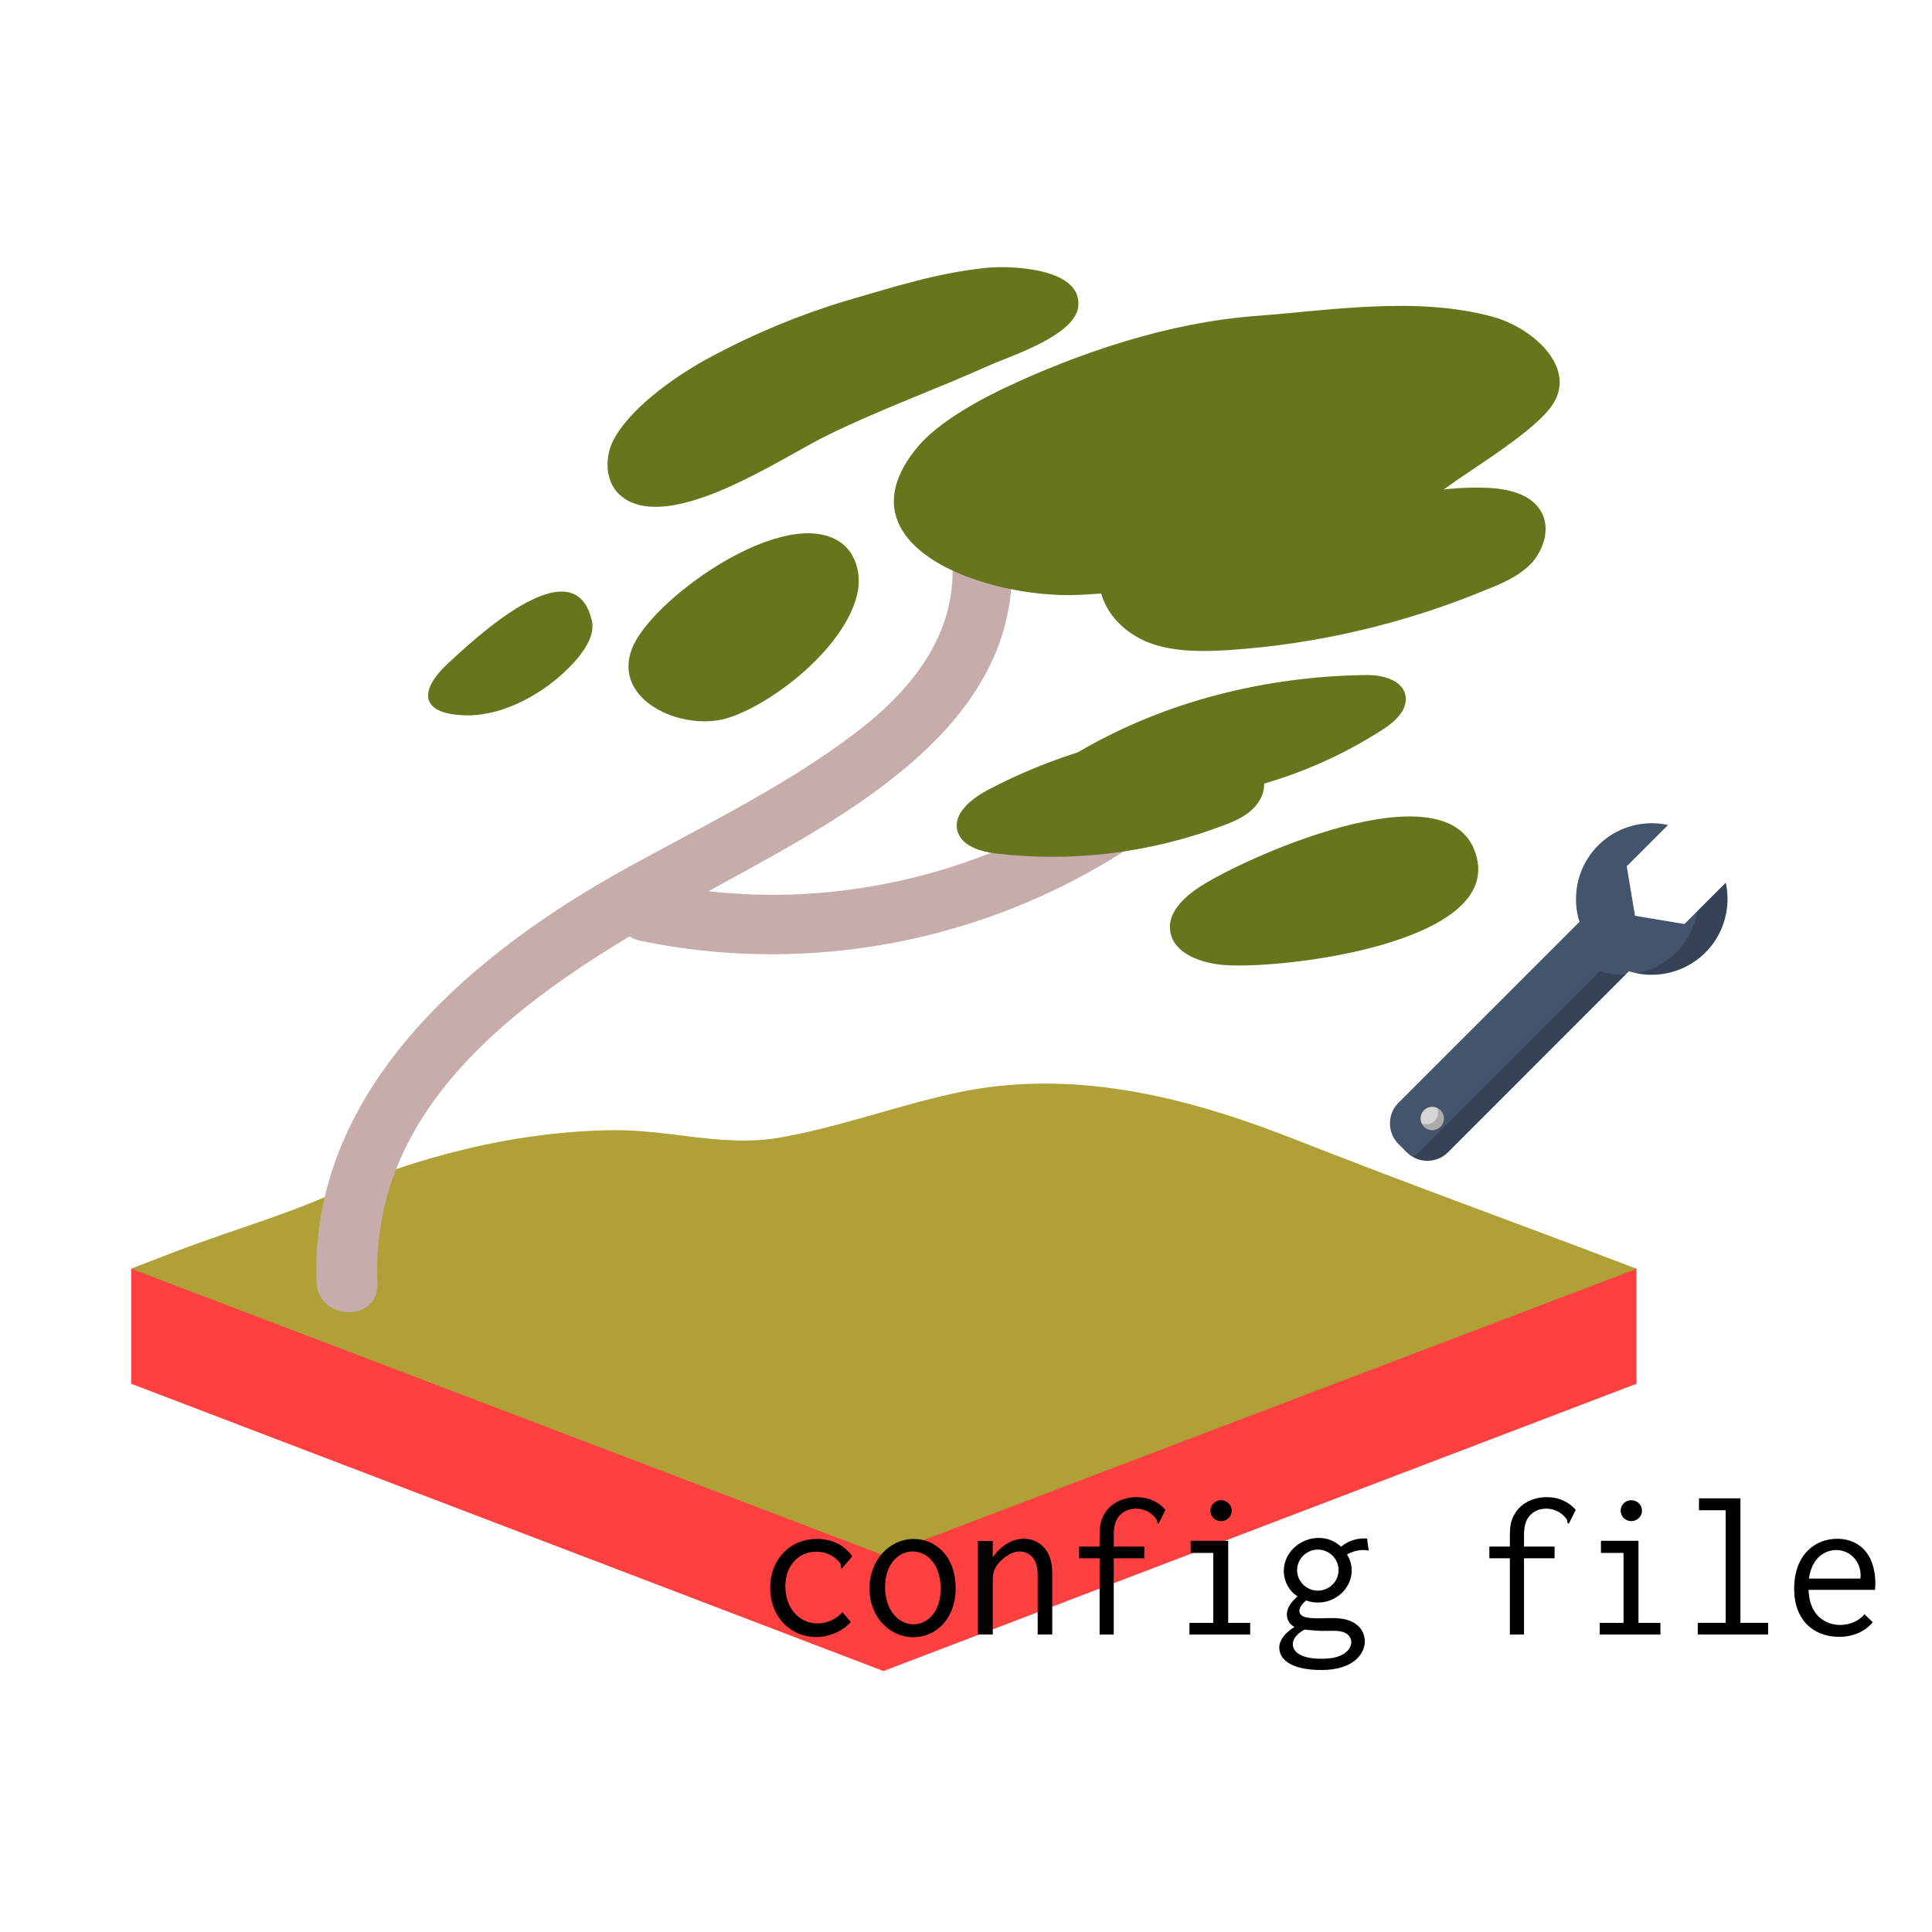
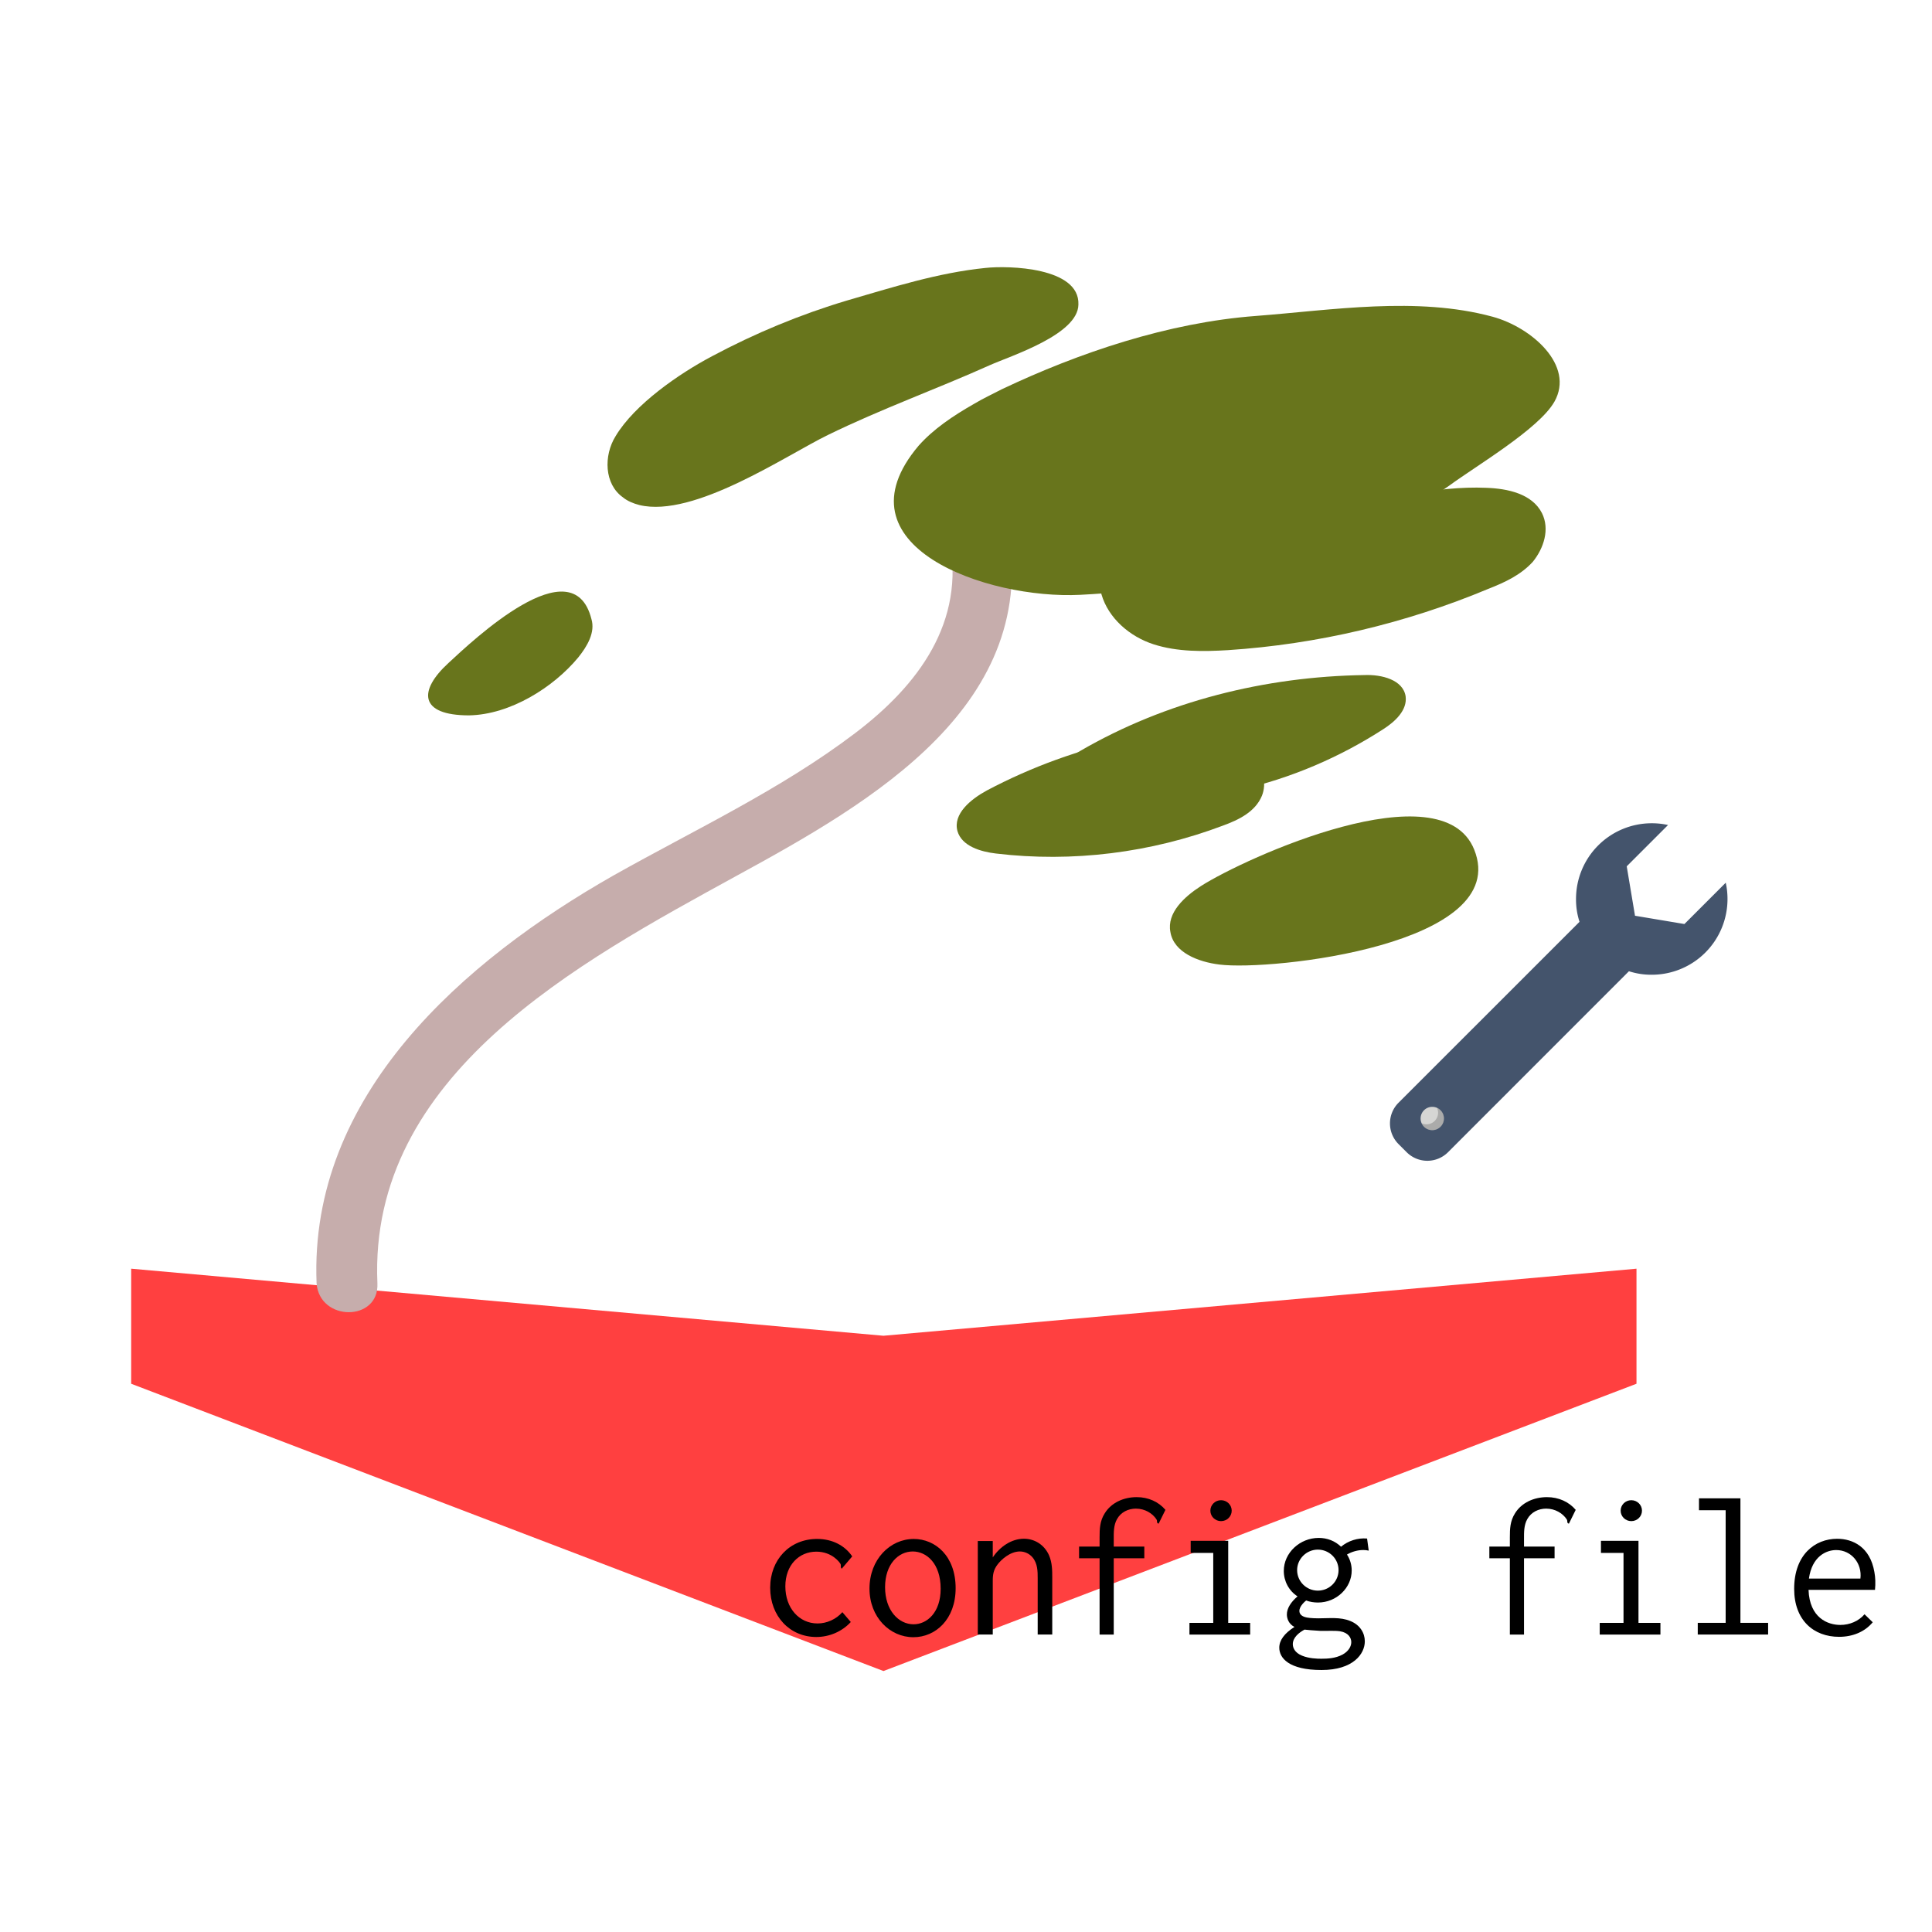
<svg xmlns="http://www.w3.org/2000/svg" width="300mm" height="300mm" version="1.1" viewBox="0 0 300 300" xml:space="preserve">
  <g transform="matrix(.569 0 0 .569 -883.83 41.551)">
    <polygon points="1999.9 273.2 1999.9 304.6 1794.4 383 1589.1 304.6 1589.1 273.2 1794.4 291.5" fill="#ff4040" />
-     <path d="m1794.4 351.4-205.3-78.2s13.6-5.3 16.2-6.2c12.2-4.5 25-8.3 36.8-13.4 24.5-10.9 51.4-17.8 78.2-18.2 15.4-0.2 29.8 4.5 44.8 2.2 17.4-2.9 34.1-9.4 51.6-12.9 31.6-6 62.3 2.2 91.5 13.8 30 11.8 59.2 22.3 89.3 33.8 0.9 0.4 1.6 0.5 2.5 0.9z" fill="#afa137" />
    <path d="m1656.3 277.2c-2.5-57 55.2-87.7 97.8-111.1 37.2-20.3 83.7-46.8 74.1-96.4-2-10.3-17.8-6-15.8 4.4 4.4 22.7-8.5 39.9-25.8 53-20.3 15.4-43.7 26.3-65.9 38.8-40.8 23.2-83.1 59.9-81 111.3 0.8 10.5 17.1 10.5 16.6 0z" fill="#c6adac" />
-     <path d="m1728 183.7c56.6 11.8 116.4-5.1 158.3-45 7.6-7.3-4-18.9-11.6-11.6-37.4 35.8-91.7 51.4-142.3 40.8-10.4-2-14.8 13.6-4.4 15.8z" fill="#c6adac" />
    <g fill="#68751c">
      <path d="m1727.8 64.8c14.9 3.6 40.1-13.6 51.4-19.1 14.5-7.1 29.6-12.5 44.3-19.1 5.6-2.5 24-8.3 24.1-16.5 0.4-10.2-19.1-10.7-25.4-10-12.9 1.3-25.4 5.3-37.8 8.9-12.7 3.8-25 8.9-36.8 15.2-8.9 4.7-21.1 13.1-26.3 21.8-3.3 5.3-3.1 13.1 2 16.7 1.2 1 2.9 1.7 4.5 2.1z" />
      <path d="m1819.1 37.2c2.5-1.5 5.1-2.7 7.6-4 21.1-10 45.4-18.2 69.3-20 20.9-1.6 43.9-5.4 64.6 0.2 10.7 2.9 22.5 13.3 16.9 23.2-4.2 7.4-21.2 17.4-28.7 22.9-27.4 19.4-65.7 28-100.7 29.8-25.4 1.3-67.3-13.3-44.1-40.7 4-4.5 9.3-8.1 15.1-11.4z" />
      <path d="m1958.9 60.1c5.8 0.2 12.5 1.6 15.2 6.9 2.2 4.4 0.5 9.6-2.5 13.3-3.3 3.6-7.6 5.6-12.2 7.4-22.5 9.4-46.6 15.1-71 16.7-6.7 0.4-13.8 0.5-20.3-1.6s-12.3-7.1-14.2-13.6c-4-15.1 29-20 37.9-21.6s17.8-2.7 26.7-3.1c13.5-1 26.6-5 40.4-4.4z" />
      <path d="m1955.6 158.8c-8.9-22-62.4 2.2-74.6 10-4.5 2.9-9.3 7.3-8.3 12.5 0.9 5.6 7.6 8.2 13.4 8.9 14.1 1.8 80-5.4 69.5-31.4z" />
-       <path d="m1787.5 87.7c-2.2 14.5-21.8 30.5-34.9 35-12.7 4.5-33.9-4.9-26.1-20.3 6.9-13.4 41-37.4 55.9-27.6 4.2 2.7 5.8 8.2 5.1 12.9z" />
      <path d="m1825.1 159.9c20.9 2.5 42.3-0.2 61.9-7.6 4.4-1.6 8.9-3.8 10.7-8.2 1.3-3.3 0.4-7.3-2.2-9.6-2.5-2.4-6.5-3.1-9.6-1.6-5.8-6.4-16-5.8-24.5-4.2-13.4 2.7-26.7 7.6-38.8 14-4.4 2.4-9.3 6.4-8 11.1 1.2 4.1 6.3 5.6 10.5 6.1z" />
      <path d="m1849.4 143c27.6 6.2 57.9-1.8 81.5-17.1 3.1-2 6.5-5.1 6-8.9-0.7-4.5-6.5-6-11.3-5.8-26.9 0.4-54.1 7.1-77.5 20.7-2.7 1.5-5.6 4-4.9 6.9 0.8 2.6 3.7 3.7 6.2 4.2z" />
    </g>
    <path d="m1711.1 106.4c2.5-3.1 4.7-6.9 3.6-10.5-5.1-20.1-32.5 6-39 12-8.3 7.6-8 14.3 5.6 14.3 11.3-0.2 23.1-7.7 29.8-15.8z" fill="#68751c" />
  </g>
  <g transform="matrix(.882 0 0 .882 46.017 6.021)" stroke-width=".677" aria-label="config file">
    <path d="m97.864 267.18c-1.3-1.914-3.503-3.07-6.175-3.07-4.839 0-8.27 3.647-8.27 8.595 0 4.984 3.431 8.667 8.125 8.667 2.275 0 4.514-0.939 6.067-2.636l-1.481-1.733c-1.119 1.264-2.745 1.986-4.37 1.986-3.214 0-5.67-2.672-5.67-6.537 0-3.756 2.42-6.103 5.453-6.103 2.817 0 4.153 1.95 4.261 2.167 0.144 0.253-0.072 0.614 0.217 0.831z" />
    <path d="m116.07 272.78c0-5.706-3.611-8.667-7.367-8.667-4.189 0-7.8 3.611-7.8 8.739 0 5.02 3.575 8.559 7.728 8.559 3.9 0 7.439-3.142 7.439-8.631zm-7.548-6.464c2.384 0 4.911 2.058 4.911 6.573 0 4.153-2.384 6.248-4.767 6.248-2.636 0-5.02-2.456-5.02-6.537 0-4.045 2.347-6.284 4.875-6.284z" />
    <path d="m119.97 280.94h2.636v-9.498c0-1.083 0.144-1.914 0.831-2.817 0.614-0.831 2.203-2.311 3.936-2.311 0.831 0 1.661 0.361 2.239 1.047 0.903 1.083 0.903 2.492 0.903 3.647v9.931h2.564v-10.003c0-1.264 0-2.636-0.578-3.972-0.831-1.842-2.528-2.889-4.406-2.889-2.239 0-4.261 1.444-5.489 3.286v-2.889h-2.636z" />
    <path d="m147.95 256.75c-2.311 0-4.478 0.975-5.634 2.853-0.867 1.372-0.903 2.745-0.903 4.225v1.625h-3.611v2.058h3.611v13.434h2.492v-13.434h5.381v-2.058h-5.381v-1.3c0-1.192-0.036-2.456 0.578-3.539 0.686-1.228 1.986-1.842 3.322-1.842 1.589 0 2.925 0.831 3.611 1.878 0.108 0.181 0.108 0.289 0.108 0.433 0 0.253 0.181 0.325 0.289 0.325l1.192-2.42c-1.192-1.408-2.997-2.239-5.056-2.239z" />
    <path d="m157.45 264.44v2.131h3.972v12.315h-4.189v2.058h10.689v-2.058h-3.864v-14.445zm5.345-7.15c-1.047 0-1.878 0.831-1.878 1.842 0 1.011 0.831 1.842 1.878 1.842s1.878-0.831 1.878-1.842c0-1.011-0.831-1.842-1.878-1.842z" />
    <path d="m176.19 269.6c0-1.986 1.661-3.611 3.647-3.611 2.022 0 3.647 1.625 3.647 3.611s-1.625 3.611-3.647 3.611-3.647-1.625-3.647-3.611zm3.792-5.67c-3.286 0-6.139 2.6-6.139 5.814 0 1.806 0.903 3.503 2.42 4.478-1.192 1.011-1.878 2.131-1.878 3.178 0 0.686 0.289 1.661 1.336 2.203-1.77 1.119-2.672 2.347-2.672 3.647 0 1.806 1.661 3.936 7.439 3.936 5.598 0 7.62-2.853 7.62-5.056 0-1.444-0.831-2.889-2.564-3.575-1.733-0.722-3.72-0.469-5.598-0.469-1.228 0-2.022-0.108-2.347-0.217-0.65-0.181-1.011-0.578-1.011-1.083 0-0.867 1.011-1.697 1.192-1.842 0.65 0.253 1.372 0.361 2.095 0.361 3.25 0 5.923-2.6 5.923-5.634 0-1.011-0.289-1.986-0.831-2.817 0.867-0.506 1.878-0.794 2.889-0.794 0.325 0 0.614 0.036 0.939 0.108l-0.289-2.131c-1.661-0.144-3.322 0.397-4.586 1.444-1.047-1.011-2.42-1.553-3.936-1.553zm-2.492 16.143c0.614 0.072 1.481 0.144 2.745 0.217 1.228 0.036 2.564-0.072 3.503 0.072 1.517 0.253 1.986 1.192 1.986 1.914s-0.433 1.589-1.553 2.203c-1.228 0.65-2.6 0.722-3.72 0.722-0.758 0-2.167-0.036-3.395-0.542-1.336-0.542-1.625-1.444-1.625-2.022 0-1.192 1.119-2.058 2.058-2.564z" />
    <path d="m220.18 256.75c-2.311 0-4.478 0.975-5.634 2.853-0.867 1.372-0.903 2.745-0.903 4.225v1.625h-3.611v2.058h3.611v13.434h2.492v-13.434h5.381v-2.058h-5.381v-1.3c0-1.192-0.036-2.456 0.578-3.539 0.686-1.228 1.986-1.842 3.322-1.842 1.589 0 2.925 0.831 3.611 1.878 0.108 0.181 0.108 0.289 0.108 0.433 0 0.253 0.181 0.325 0.289 0.325l1.192-2.42c-1.192-1.408-2.997-2.239-5.056-2.239z" />
    <path d="m229.68 264.44v2.131h3.972v12.315h-4.189v2.058h10.689v-2.058h-3.864v-14.445zm5.345-7.15c-1.047 0-1.878 0.831-1.878 1.842 0 1.011 0.831 1.842 1.878 1.842s1.878-0.831 1.878-1.842c0-1.011-0.831-1.842-1.878-1.842z" />
    <path d="m246.94 256.96v2.095h4.695v19.826h-4.911v2.058h12.387v-2.058h-4.875v-21.921z" />
    <path d="m271.28 264.08c-3.936 0-7.584 2.817-7.584 8.812 0 5.525 3.431 8.45 7.909 8.45 2.384 0 4.514-0.867 5.923-2.564l-1.444-1.408c-1.047 1.228-2.636 1.878-4.261 1.878-2.203 0-5.417-1.228-5.598-6.175h11.701c0.108-1.119 0.072-2.203-0.108-3.142-0.758-4.442-3.828-5.85-6.537-5.85zm-4.984 7.006c0.542-3.9 3.034-5.02 4.803-5.02 2.672 0 4.586 2.347 4.261 5.02z" />
  </g>
  <g transform="matrix(.905 0 0 .905 213.04 125.12)">
    <path d="m60.7 13.2-7.09 7.09-8.48-1.42-1.42-8.48 7.09-7.09a12.848 12.848 0 0 0-2.8-0.3 12.985 12.985 0 0 0-12.99 13 12.351 12.351 0 0 0 0.6 3.91l-31.06 31.05a5.016 5.016 0 0 0 0 7.08l1.41 1.41a5.016 5.016 0 0 0 7.08 0l31.05-31.06a12.351 12.351 0 0 0 3.91 0.6 12.985 12.985 0 0 0 13-12.99 12.848 12.848 0 0 0-0.3-2.8z" fill="#44546c" />
-     <path d="m43 28.99a12.351 12.351 0 0 1-3.91-0.6l-31.05 31.06a4.981 4.981 0 0 1-1.04 0.773 5.002 5.002 0 0 0 6.04-0.773l30.476-30.485c-0.173 6e-3 -0.342 0.025-0.516 0.025zm17.7-15.79-4.88 4.88a12.986 12.986 0 0 1-10.318 10.667 12.43 12.43 0 0 0 2.498 0.243 12.985 12.985 0 0 0 13-12.99 12.848 12.848 0 0 0-0.3-2.8z" opacity=".2" />
    <path d="m11.76 52.24a2.001 2.001 0 1 1-2.83 0 2.004 2.004 0 0 1 2.83 0z" fill="#d6d6d4" />
    <path d="m11.76 52.24a1.984 1.984 0 0 0-0.595-0.405 1.99 1.99 0 0 1-2.638 2.638 1.998 1.998 0 1 0 3.233-2.233z" opacity=".2" />
  </g>
</svg>